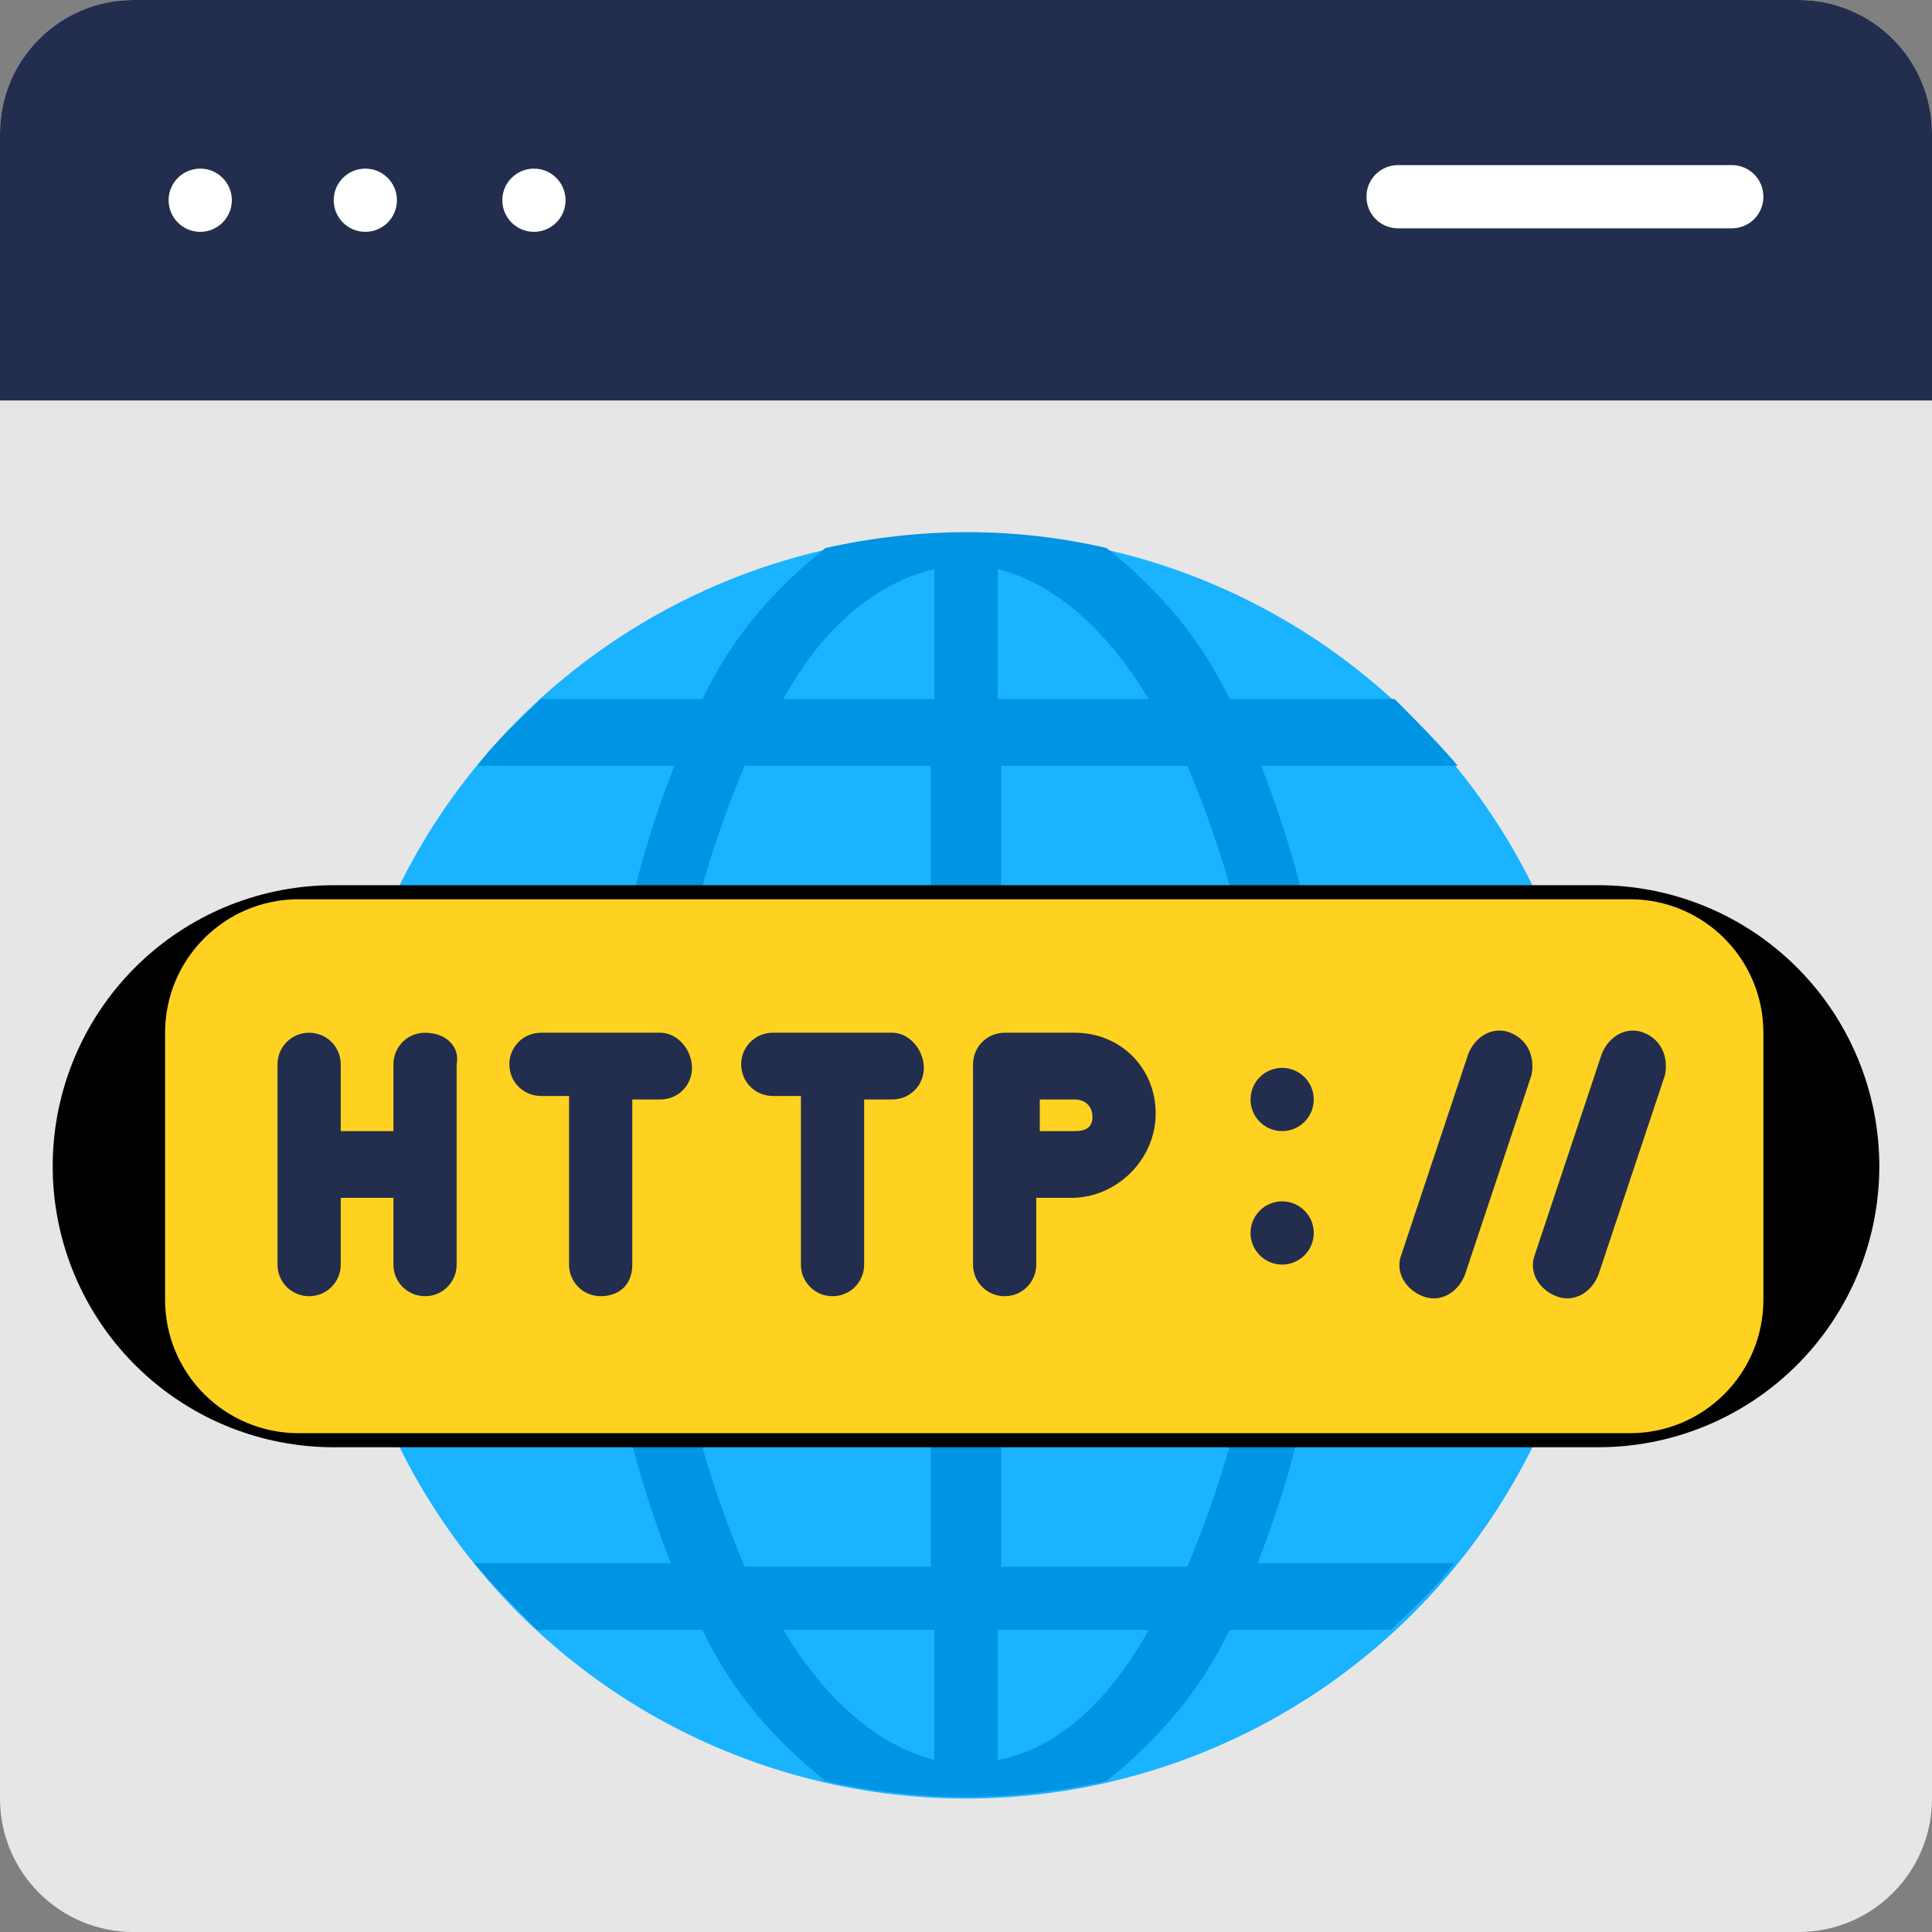
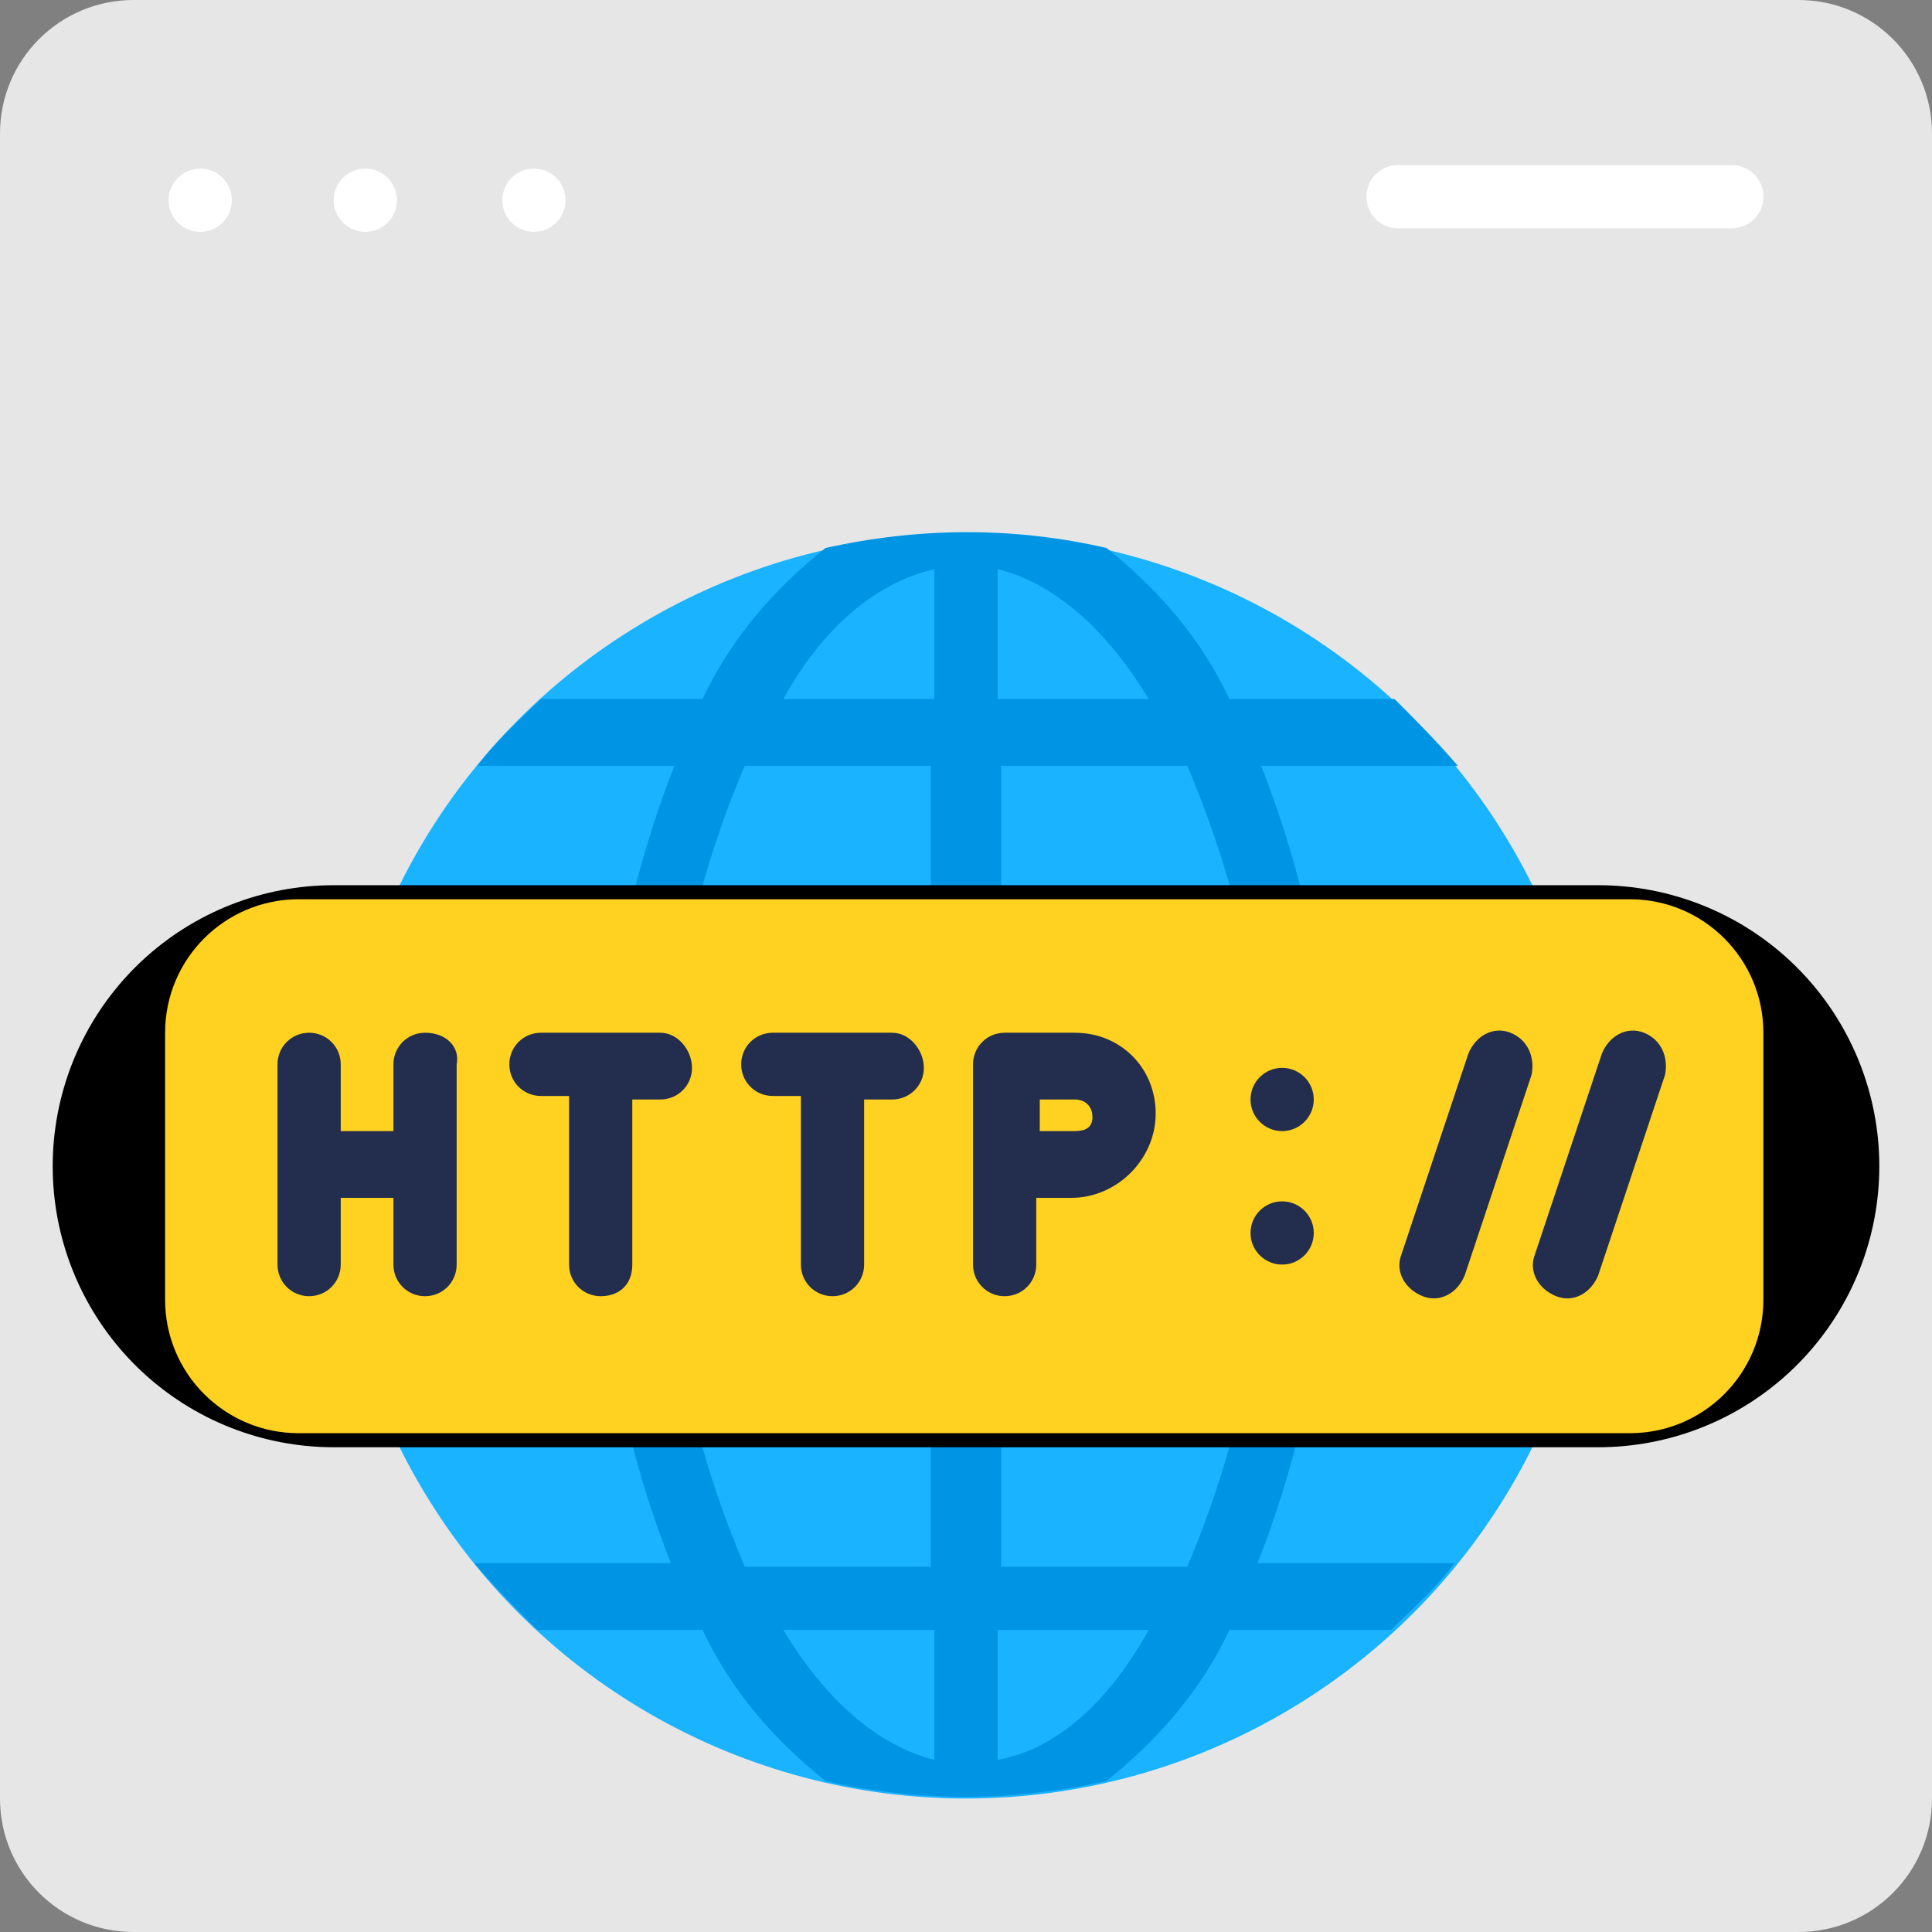
<svg xmlns="http://www.w3.org/2000/svg" version="1.1" id="Layer_1" x="0px" y="0px" width="55px" height="55px" viewBox="0 0 55 55" style="enable-background:new 0 0 55 55;" xml:space="preserve">
  <rect x="0" y="0" width="55" height="55" fill="#808080" stroke="none" />
  <style type="text/css">
	.st0{fill:#E6E6E6;}
	.st1{fill:#1AB3FF;}
	.st2{fill:#0094E4;}
	.st3{fill:#232D4D;}
	.st4{fill:none;stroke:#000000;stroke-width:16;stroke-linecap:round;stroke-linejoin:round;stroke-miterlimit:32;}
	.st5{fill:#FFD221;}
	.st6{fill:#FFFFFF;}
</style>
  <g id="Flat">
    <g id="Color">
      <path class="st0" d="M3.8,0h47.4C53.3,0,55,1.7,55,3.8v47.4c0,2.1-1.7,3.8-3.8,3.8H3.8C1.7,55,0,53.3,0,51.2V3.8    C0,1.7,1.7,0,3.8,0z" />
      <circle class="st1" cx="27.5" cy="33.2" r="18" />
      <path class="st2" d="M45.5,34.1c0.1-0.6,0.1-1.3,0-1.9h-7.6c0-3.6-0.7-7.1-2-10.4h5.6c-0.6-0.7-1.2-1.3-1.8-1.9H35    c-0.8-1.7-2-3.1-3.5-4.3c-2.6-0.6-5.3-0.6-8,0c-1.5,1.2-2.7,2.6-3.5,4.3h-4.6c-0.6,0.6-1.3,1.2-1.8,1.9h5.6c-1.3,3.3-2,6.9-2,10.4    H9.5c-0.1,0.6-0.1,1.3,0,1.9h7.6c0,3.6,0.7,7.1,2,10.4h-5.6c0.6,0.7,1.2,1.3,1.8,1.9H20c0.8,1.7,2,3.1,3.5,4.3    c2.6,0.6,5.3,0.6,8,0c1.5-1.2,2.7-2.6,3.5-4.3h4.6c0.6-0.6,1.3-1.2,1.8-1.9h-5.6c1.3-3.3,2-6.9,2-10.4H45.5z M28.4,16.2    c1.6,0.4,3.1,1.7,4.3,3.7h-4.3V16.2z M33.8,21.8c1.4,3.3,2.2,6.8,2.2,10.4h-7.5V21.8H33.8z M26.6,16.2v3.7h-4.3    C23.4,17.9,24.9,16.6,26.6,16.2z M21.2,21.8h5.3v10.4H19C19,28.7,19.8,25.1,21.2,21.8L21.2,21.8z M26.6,50.1    c-1.6-0.4-3.1-1.7-4.3-3.7h4.3V50.1z M21.2,44.6c-1.4-3.3-2.2-6.8-2.2-10.4h7.5v10.4H21.2z M28.4,50.1v-3.7h4.3    C31.6,48.4,30.1,49.8,28.4,50.1z M33.8,44.6h-5.3V34.1H36C36,37.7,35.2,41.3,33.8,44.6z" />
-       <path class="st3" d="M55,3.8v7.6H0V3.8C0,1.7,1.7,0,3.8,0h47.4C53.3,0,55,1.7,55,3.8z" />
      <path class="st4" d="M45.5,33.2h-36" />
      <path class="st5" d="M8.5,25.6h37.9c2.1,0,3.8,1.7,3.8,3.8V37c0,2.1-1.7,3.8-3.8,3.8H8.5c-2.1,0-3.8-1.7-3.8-3.8v-7.6    C4.7,27.3,6.4,25.6,8.5,25.6z" />
      <circle class="st6" cx="5.7" cy="5.7" r="0.9" />
      <circle class="st6" cx="10.4" cy="5.7" r="0.9" />
      <circle class="st6" cx="15.2" cy="5.7" r="0.9" />
      <path class="st6" d="M49.3,4.7h-9.5c-0.5,0-0.9,0.4-0.9,0.9s0.4,0.9,0.9,0.9h9.5c0.5,0,0.9-0.4,0.9-0.9S49.8,4.7,49.3,4.7z" />
      <g>
        <path class="st3" d="M12.1,29.4c-0.5,0-0.9,0.4-0.9,0.9v1.9H9.7v-1.9c0-0.5-0.4-0.9-0.9-0.9c-0.5,0-0.9,0.4-0.9,0.9V36     c0,0.5,0.4,0.9,0.9,0.9c0.5,0,0.9-0.4,0.9-0.9v-1.9h1.5V36c0,0.5,0.4,0.9,0.9,0.9c0.5,0,0.9-0.4,0.9-0.9v-5.7     C13.1,29.8,12.7,29.4,12.1,29.4z" />
        <path class="st3" d="M18.8,29.4h-3.4c-0.5,0-0.9,0.4-0.9,0.9s0.4,0.9,0.9,0.9h0.8V36c0,0.5,0.4,0.9,0.9,0.9S18,36.6,18,36v-4.7     h0.8c0.5,0,0.9-0.4,0.9-0.9S19.3,29.4,18.8,29.4L18.8,29.4z" />
-         <path class="st3" d="M25.4,29.4H22c-0.5,0-0.9,0.4-0.9,0.9s0.4,0.9,0.9,0.9h0.8V36c0,0.5,0.4,0.9,0.9,0.9s0.9-0.4,0.9-0.9v-4.7     h0.8c0.5,0,0.9-0.4,0.9-0.9S25.9,29.4,25.4,29.4L25.4,29.4z" />
+         <path class="st3" d="M25.4,29.4H22c-0.5,0-0.9,0.4-0.9,0.9s0.4,0.9,0.9,0.9h0.8V36c0,0.5,0.4,0.9,0.9,0.9s0.9-0.4,0.9-0.9v-4.7     h0.8c0.5,0,0.9-0.4,0.9-0.9S25.9,29.4,25.4,29.4z" />
        <path class="st3" d="M30.6,29.4h-2c-0.5,0-0.9,0.4-0.9,0.9V36c0,0.5,0.4,0.9,0.9,0.9s0.9-0.4,0.9-0.9v-1.9h1     c1.3,0,2.4-1.1,2.4-2.4S31.9,29.4,30.6,29.4z M30.6,32.2h-1v-0.9h1c0.3,0,0.5,0.2,0.5,0.5S30.9,32.2,30.6,32.2z" />
        <circle class="st3" cx="36.5" cy="31.3" r="0.9" />
        <circle class="st3" cx="36.5" cy="35.1" r="0.9" />
        <path class="st3" d="M43,29.4c-0.5-0.2-1,0.1-1.2,0.6l-1.9,5.7c-0.2,0.5,0.1,1,0.6,1.2c0.5,0.2,1-0.1,1.2-0.6l1.9-5.7     C43.7,30.1,43.5,29.6,43,29.4C43,29.4,43,29.4,43,29.4z" />
        <path class="st3" d="M46.8,29.4c-0.5-0.2-1,0.1-1.2,0.6l-1.9,5.7c-0.2,0.5,0.1,1,0.6,1.2c0.5,0.2,1-0.1,1.2-0.6l1.9-5.7     C47.5,30.1,47.3,29.6,46.8,29.4C46.8,29.4,46.8,29.4,46.8,29.4z" />
      </g>
    </g>
  </g>
</svg>